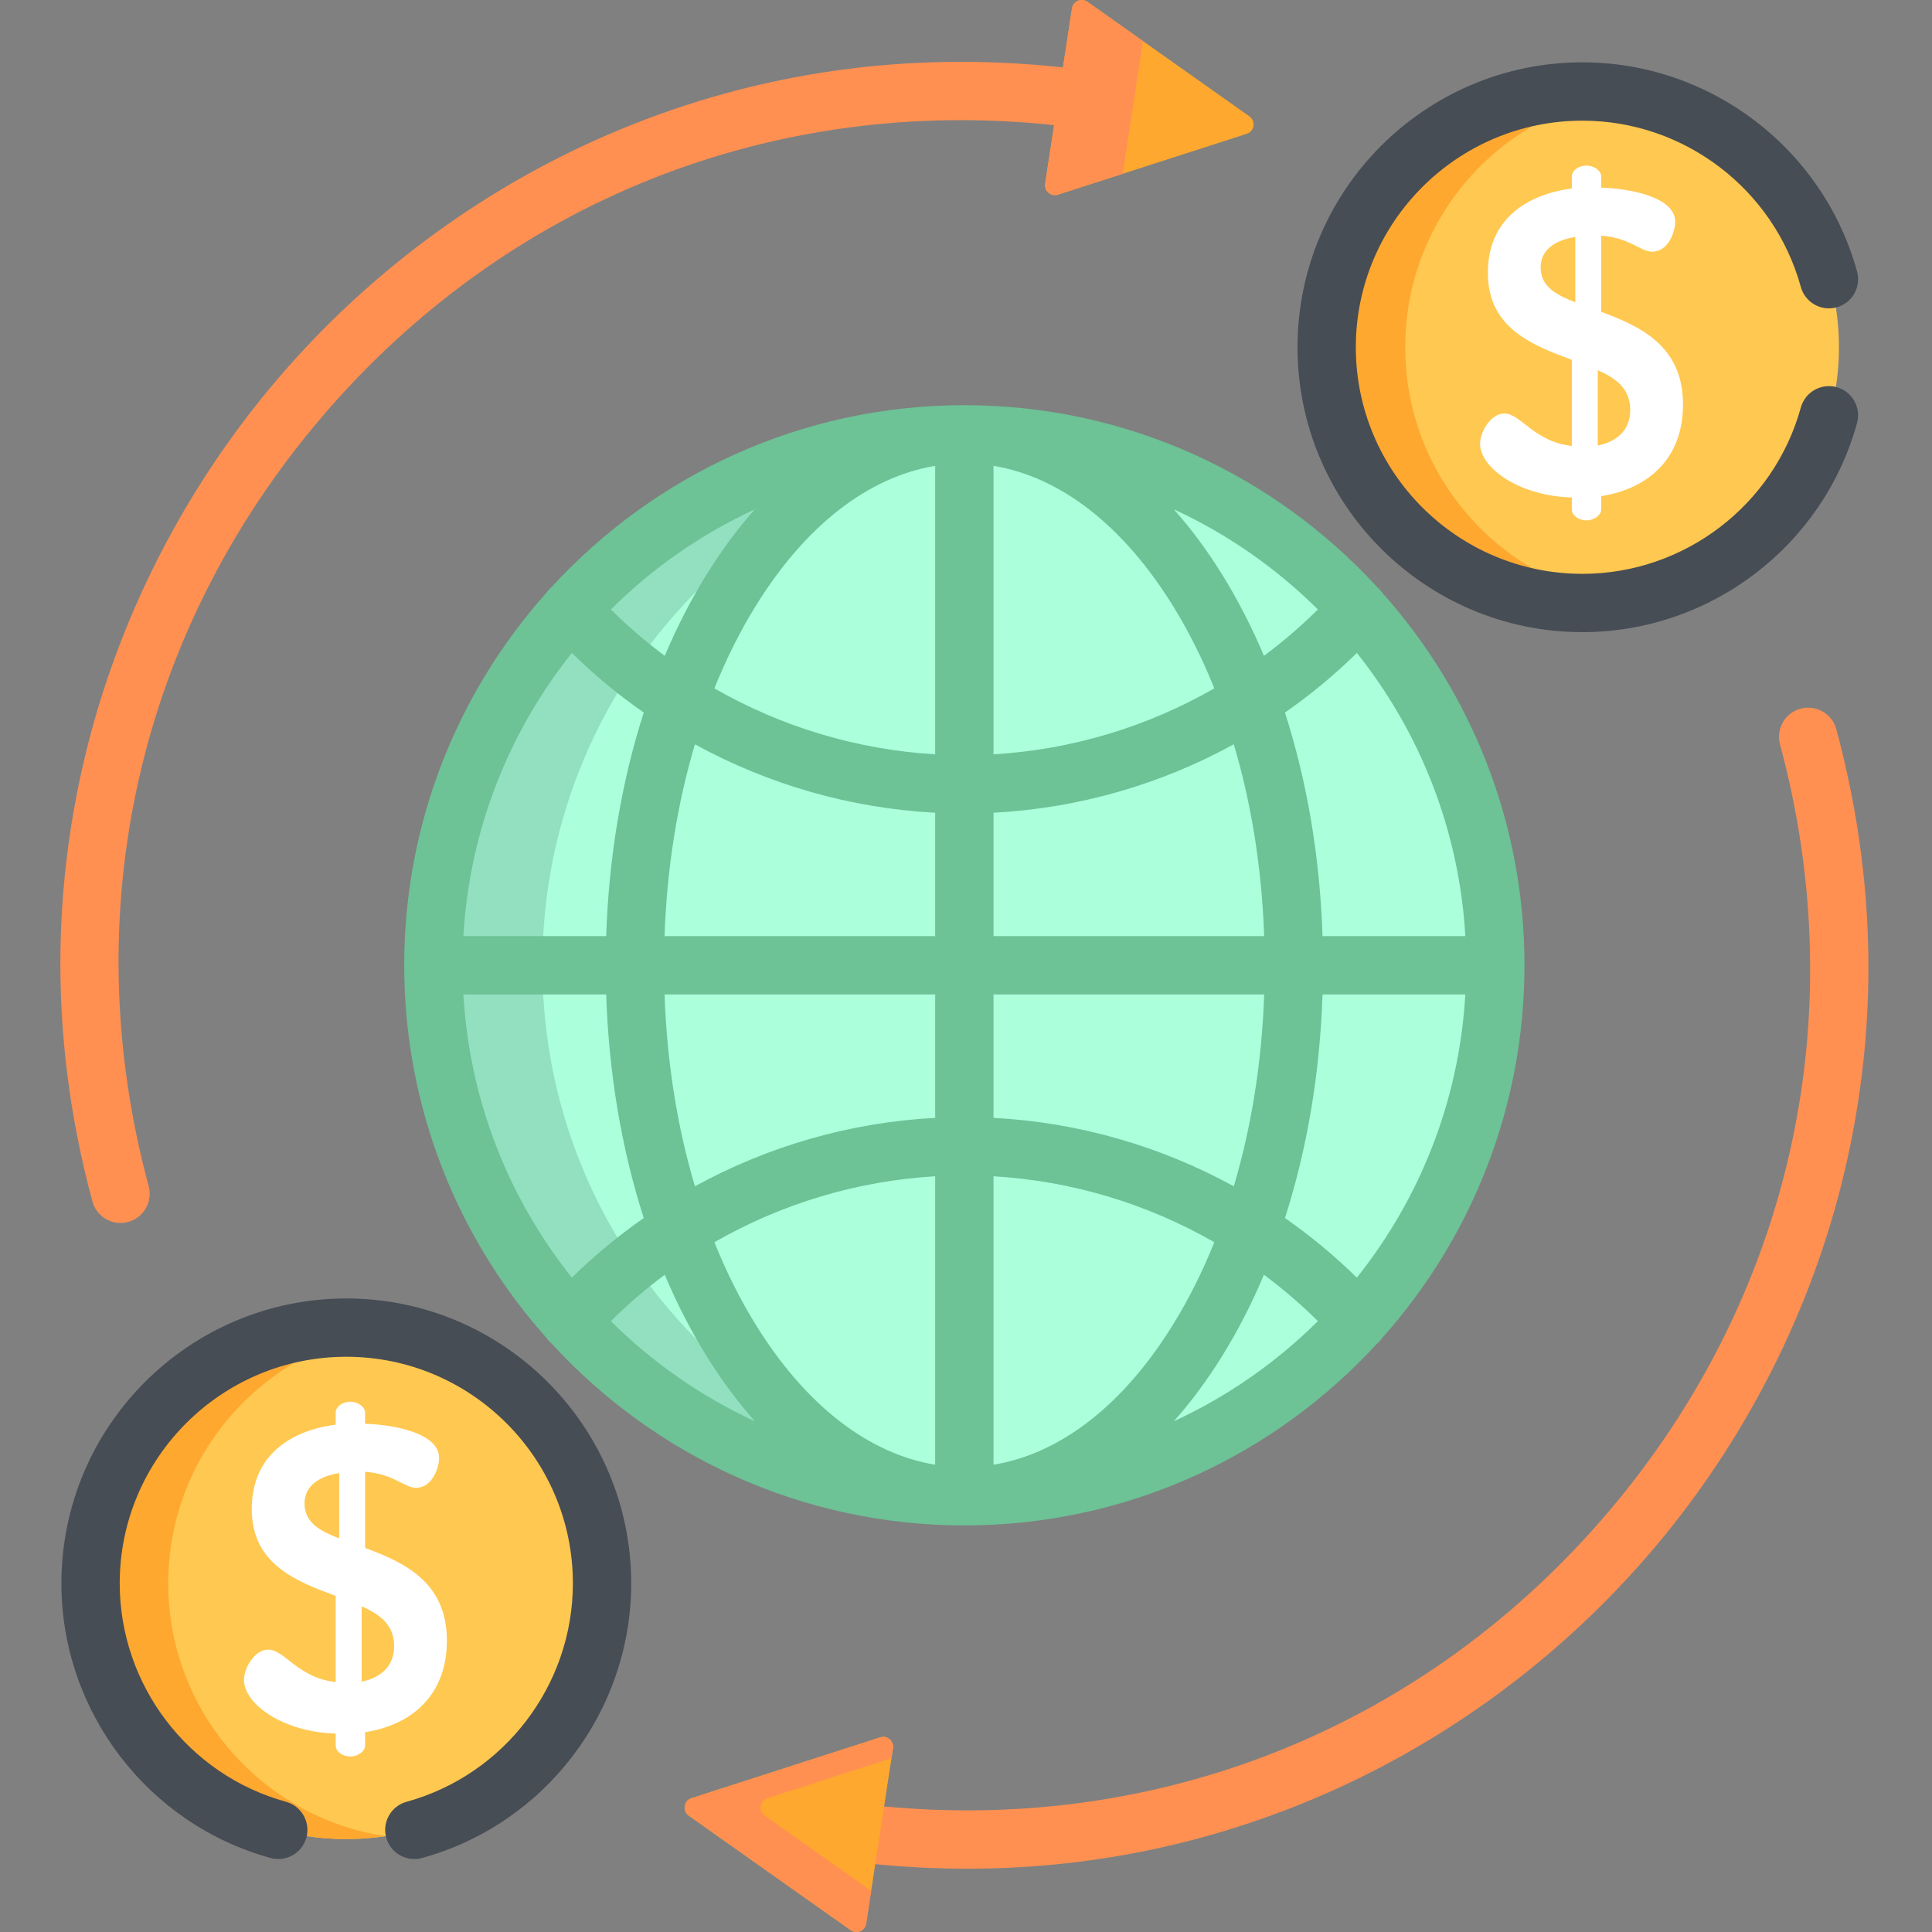
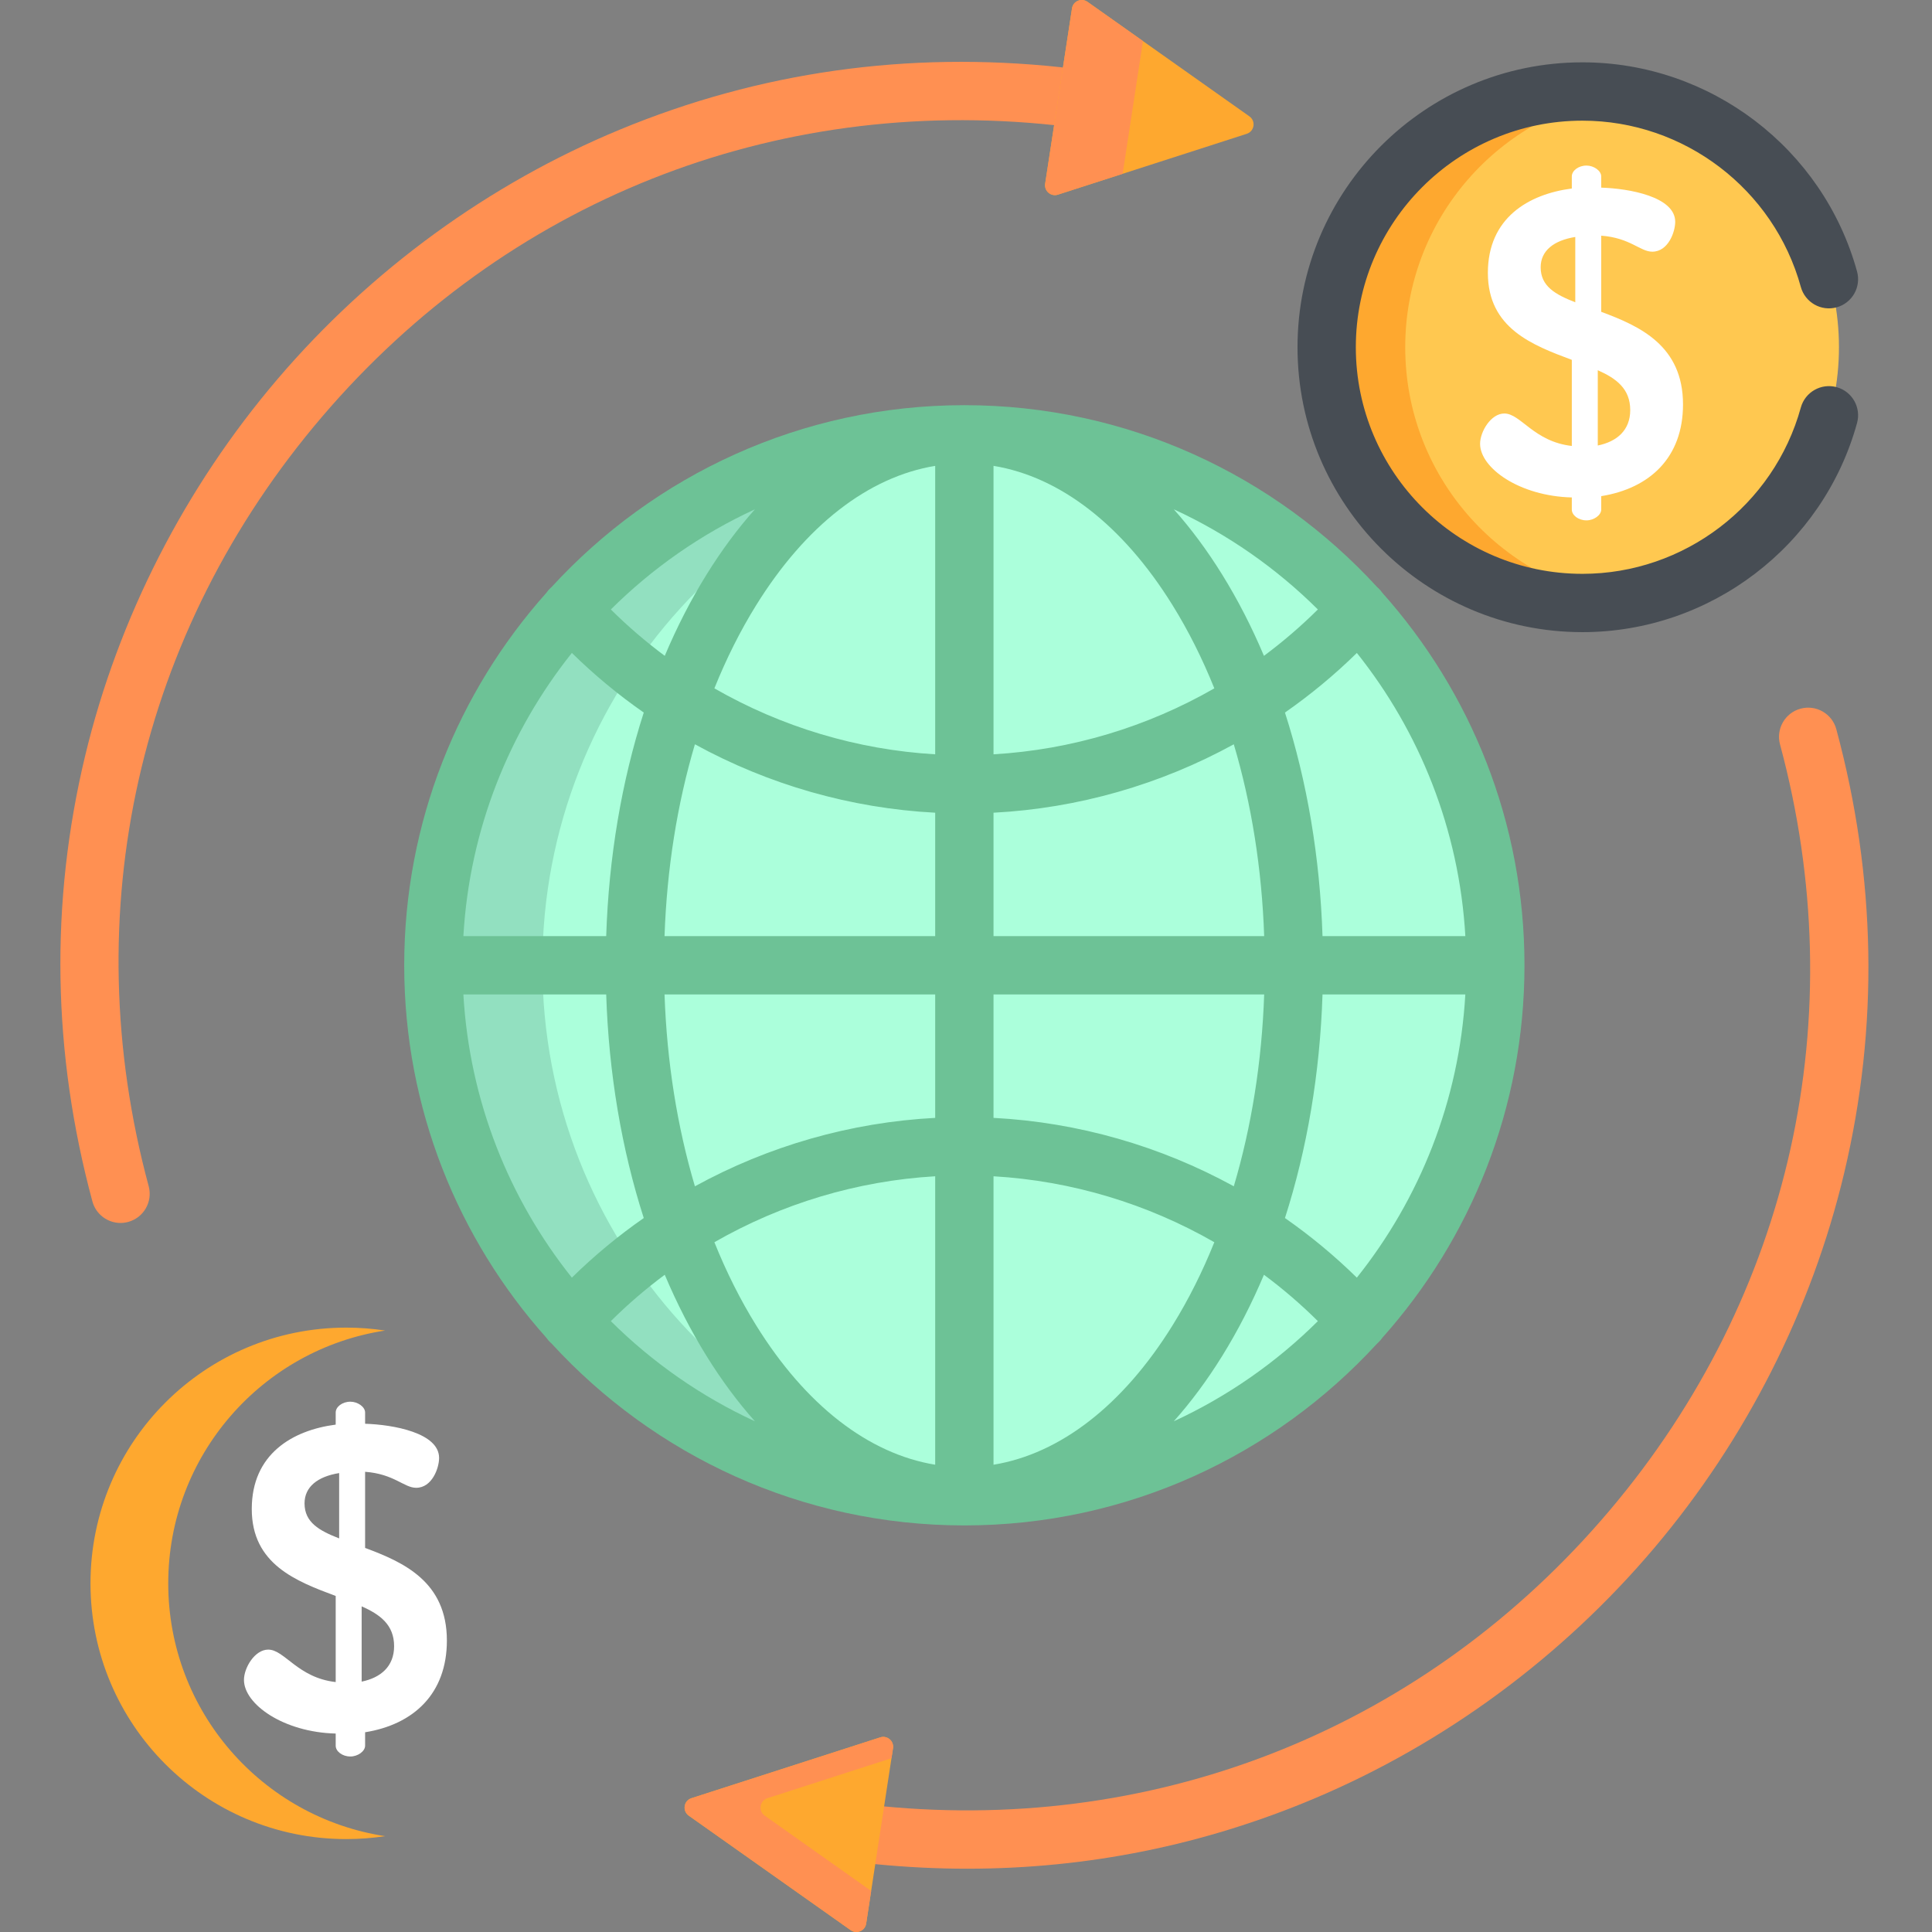
<svg xmlns="http://www.w3.org/2000/svg" width="1024" height="1024" viewBox="-16 0 512 512">
  <rect x="-16" y="0" width="512" height="512" fill="#808080" stroke="none" />
  <path d="m15.938 324.098c-3.406 0-6.523-2.27-7.453-5.719-10.629-39.391-11.273-79.117-1.922-118.078 8.77-36.527 26.426-71.086 51.07-99.938 24.617-28.824 55.949-51.645 90.605-66 36.988-15.316 76.316-20.887 116.906-16.547 4.242.449 7.316 4.262 6.863 8.504-.453 4.242-4.27 7.305-8.504 6.859-74.645-7.984-145.391 20.172-194.121 77.223-48.781 57.113-65.539 131.449-45.98 203.953 1.113 4.121-1.324 8.359-5.445 9.473-.676.18-1.352.27-2.02.27zm0 0" fill="#ff9052" />
  <path d="m240.371 495.227c-8.004 0-16.066-.395-24.184-1.188-4.246-.414-7.355-4.191-6.941-8.441.414-4.246 4.176-7.348 8.441-6.938 74.289 7.25 144.59-21.309 192.855-78.352 48.168-56.922 64.637-130.926 45.18-203.031-1.109-4.121 1.328-8.363 5.449-9.473 4.117-1.113 8.359 1.328 9.473 5.445 10.59 39.25 11.293 78.805 2.094 117.559-8.613 36.297-26.043 70.699-50.398 99.48-24.402 28.84-55.527 51.773-90.004 66.324-29.34 12.379-60.18 18.613-91.965 18.613zm0 0" fill="#ff9052" />
  <path d="m471.344 92.023c0 37.43-30.344 67.773-67.777 67.773-37.43 0-67.773-30.344-67.773-67.773 0-37.43 30.344-67.773 67.773-67.773 37.434 0 67.777 30.344 67.777 67.773zm0 0" fill="#ffc850" />
  <path d="m356.398 92.023c0-33.93 24.93-62.035 57.473-66.996-3.359-.512-6.801-.777-10.305-.777-37.43 0-67.773 30.344-67.773 67.773 0 37.43 30.344 67.773 67.773 67.773 3.504 0 6.945-.266 10.305-.777-32.543-4.965-57.473-33.07-57.473-66.996zm0 0" fill="#fea82f" />
  <path d="m380.469 255.812c0 77.715-63 140.715-140.715 140.715s-140.715-63-140.715-140.715c0-77.711 63-140.711 140.715-140.711s140.715 63 140.715 140.711zm0 0" fill="#abffdb" />
  <path d="m127.734 255.812c0-72.871 55.391-132.801 126.367-139.988-4.719-.48-9.504-.727-14.348-.727-77.715 0-140.715 63.004-140.715 140.715 0 77.715 63 140.715 140.715 140.715 4.844 0 9.629-.246 14.348-.723-70.977-7.188-126.367-67.121-126.367-139.992zm0 0" fill="#92e0c0" />
  <path d="m260.977 48.691 7.117-46.469c.293-1.922 2.512-2.863 4.102-1.738l42.906 30.348c1.762 1.246 1.348 3.969-.707 4.629l-50.027 16.121c-1.852.594-3.684-.965-3.391-2.891zm0 0" fill="#fea82f" />
  <path d="m220.656 463.309-7.113 46.465c-.297 1.926-2.512 2.867-4.102 1.742l-42.91-30.348c-1.762-1.246-1.344-3.969.711-4.629l50.023-16.117c1.852-.598 3.684.961 3.391 2.887zm0 0" fill="#fea82f" />
  <path d="m286.898 10.883-14.707-10.398c-1.586-1.125-3.805-.184-4.098 1.738l-7.117 46.469c-.293 1.922 1.539 3.484 3.391 2.887l17.145-5.523zm0 0" fill="#ff9052" />
  <path d="m186.66 481.168c-1.762-1.246-1.344-3.969.711-4.629l32.883-10.598.402-2.633c.297-1.926-1.539-3.484-3.391-2.887l-50.023 16.117c-2.055.66-2.473 3.383-.711 4.629l42.91 30.348c1.59 1.125 3.805.184 4.102-1.738l1.324-8.66zm0 0" fill="#ff9052" />
-   <path d="m143.531 419.605c0 37.43-30.344 67.773-67.777 67.773-37.43 0-67.773-30.344-67.773-67.773 0-37.43 30.344-67.773 67.773-67.773 37.434 0 67.777 30.344 67.777 67.773zm0 0" fill="#ffc850" />
  <path d="m28.586 419.605c0-33.926 24.93-62.031 57.473-66.996-3.359-.512-6.801-.777-10.305-.777-37.43 0-67.773 30.344-67.773 67.773 0 37.43 30.344 67.773 67.773 67.773 3.504 0 6.945-.266 10.305-.777-32.543-4.965-57.473-33.066-57.473-66.996zm0 0" fill="#fea82f" />
  <path d="m400.547 131.828c-13.875-.348-24.309-7.797-24.309-14.219 0-3.211 2.863-8.027 6.418-8.027 4.359 0 7.797 7.453 17.891 8.602v-22.82c-10.438-3.898-22.246-8.371-22.246-23.047 0-14.562 10.777-20.871 22.246-22.359v-3.211c0-1.488 1.719-2.867 3.898-2.867 1.949 0 3.895 1.379 3.895 2.867v2.98c7.453.23 19.609 2.41 19.609 9.059 0 2.637-1.832 7.914-6.078 7.914-3.207 0-5.848-3.672-13.531-4.242v20.18c10.207 3.785 21.676 8.945 21.676 24.539 0 14.102-8.832 22.242-21.676 24.309v3.555c0 1.488-1.949 2.863-3.895 2.863-2.18 0-3.898-1.375-3.898-2.863zm.918-51.715v-17.312c-5.734.918-9.172 3.668-9.172 8.023-.004 5.047 3.895 7.227 9.172 9.289zm5.961 18v19.953c5.047-1.031 8.602-4.016 8.602-9.402-.004-5.617-3.672-8.371-8.602-10.551zm0 0" fill="#fff" />
  <path d="m72.965 459.41c-13.875-.344-24.312-7.797-24.312-14.219 0-3.211 2.867-8.027 6.422-8.027 4.355 0 7.797 7.453 17.887 8.602v-22.82c-10.434-3.898-22.242-8.371-22.242-23.047 0-14.562 10.777-20.867 22.242-22.359v-3.211c0-1.488 1.723-2.863 3.898-2.863 1.949 0 3.898 1.375 3.898 2.863v2.984c7.453.227 19.609 2.406 19.609 9.059 0 2.637-1.836 7.91-6.078 7.91-3.211 0-5.848-3.668-13.531-4.242v20.18c10.207 3.785 21.672 8.945 21.672 24.539 0 14.105-8.828 22.246-21.672 24.309v3.555c0 1.492-1.949 2.867-3.898 2.867-2.176 0-3.898-1.375-3.898-2.867v-3.211zm.914-51.715v-17.312c-5.73.918-9.172 3.668-9.172 8.027 0 5.043 3.898 7.223 9.172 9.285zm5.965 18.004v19.949c5.043-1.031 8.598-4.012 8.598-9.402 0-5.617-3.668-8.371-8.598-10.547zm0 0" fill="#fff" />
  <path d="m388.004 255.812c0-37.852-14.242-72.445-37.652-98.691-.336-.496-.738-.957-1.199-1.375-.066-.059-.133-.117-.199-.172-27.156-29.609-66.141-48.199-109.391-48.199-43.246 0-82.234 18.59-109.391 48.203-.066.055-.129.109-.195.168-.461.418-.859.879-1.195 1.371-23.391 26.223-37.633 60.777-37.66 98.59v.105.109c.027 37.812 14.266 72.363 37.656 98.586.336.496.738.957 1.199 1.375.066.059.133.117.199.172 27.156 29.609 66.141 48.199 109.391 48.199 43.246 0 82.23-18.59 109.387-48.199.066-.059.133-.113.199-.172.461-.418.863-.879 1.199-1.375 23.41-26.246 37.652-60.84 37.652-98.695zm-281.203 7.73h37.848c.676 20.883 4.086 40.988 9.953 59.25-6.746 4.703-13.121 9.98-19.051 15.797-16.625-20.844-27.125-46.777-28.75-75.047zm28.75-90.508c5.93 5.82 12.305 11.098 19.051 15.801-5.867 18.262-9.277 38.367-9.953 59.25h-37.848c1.625-28.27 12.125-54.203 28.75-75.051zm236.781 75.051h-37.852c-.676-20.883-4.086-40.988-9.953-59.25 6.746-4.703 13.125-9.98 19.055-15.797 16.621 20.844 27.121 46.777 28.75 75.047zm-140.496-48.184c-20.711-1.215-40.742-7.273-58.516-17.48 3.164-7.871 6.863-15.258 11.07-22.031 13.133-21.168 29.75-34.023 47.445-36.93zm0 15.477v32.707h-71.727c.617-17.883 3.367-35.09 8.051-50.84 19.457 10.672 41.223 16.957 63.676 18.133zm0 48.164v32.707c-22.453 1.176-44.219 7.461-63.676 18.133-4.684-15.75-7.434-32.957-8.051-50.84zm0 48.184v76.441c-17.695-2.906-34.312-15.762-47.445-36.93-4.207-6.777-7.906-14.16-11.07-22.035 17.773-10.203 37.805-16.266 58.516-17.477zm15.457 0c20.711 1.211 40.742 7.273 58.516 17.477-3.164 7.875-6.863 15.258-11.07 22.035-13.133 21.164-29.75 34.023-47.445 36.93zm0-15.477v-32.711h71.727c-.617 17.887-3.367 35.094-8.051 50.84-19.457-10.668-41.223-16.953-63.676-18.129zm0-48.164v-32.707c22.453-1.176 44.219-7.461 63.676-18.133 4.684 15.75 7.434 32.957 8.051 50.84zm0-48.184v-76.445c17.695 2.91 34.312 15.766 47.445 36.93 4.207 6.777 7.906 14.164 11.07 22.035-17.773 10.207-37.805 16.266-58.516 17.48zm71.668-26.098c-3.23-7.648-6.934-14.867-11.09-21.562-3.973-6.406-8.258-12.172-12.801-17.27 14.262 6.574 27.172 15.605 38.18 26.543-4.484 4.449-9.266 8.551-14.289 12.289zm-147.703-21.562c-4.156 6.695-7.859 13.914-11.09 21.562-5.027-3.734-9.805-7.84-14.289-12.289 11.008-10.938 23.914-19.969 38.18-26.543-4.543 5.098-8.828 10.863-12.801 17.27zm-11.09 185.582c3.23 7.648 6.934 14.867 11.09 21.562 3.977 6.406 8.258 12.172 12.801 17.27-14.262-6.578-27.168-15.605-38.18-26.543 4.488-4.453 9.266-8.555 14.289-12.289zm147.703 21.562c4.156-6.695 7.859-13.914 11.09-21.562 5.027 3.734 9.805 7.836 14.289 12.289-11.008 10.938-23.914 19.965-38.18 26.543 4.543-5.098 8.828-10.863 12.801-17.27zm16.656-36.594c5.867-18.262 9.277-38.367 9.953-59.254h37.848c-1.625 28.273-12.125 54.207-28.75 75.051-5.93-5.816-12.305-11.094-19.051-15.797zm0 0" fill="#6dc296" />
  <g fill="#474d54">
-     <path d="m57.75 492.664c-.68 0-1.371-.09-2.055-.277-32.633-8.988-55.422-38.914-55.422-72.781 0-41.629 33.871-75.5 75.5-75.5 41.633 0 75.5 33.871 75.5 75.5 0 33.867-22.789 63.793-55.418 72.781-4.117 1.133-8.371-1.285-9.5-5.398-1.137-4.113 1.281-8.367 5.395-9.5 25.949-7.148 44.07-30.949 44.07-57.883 0-33.109-26.938-60.047-60.047-60.047-33.109 0-60.047 26.938-60.047 60.047 0 26.934 18.121 50.734 44.07 57.883 4.113 1.133 6.527 5.387 5.395 9.5-.941 3.426-4.051 5.676-7.441 5.676zm0 0" />
    <path d="m403.355 167.523c-41.629 0-75.5-33.871-75.5-75.5 0-41.633 33.871-75.504 75.5-75.504 33.867 0 63.793 22.789 72.781 55.422 1.133 4.113-1.285 8.367-5.398 9.5-4.117 1.137-8.367-1.285-9.5-5.398-7.148-25.945-30.949-44.066-57.883-44.066-33.109 0-60.047 26.938-60.047 60.047 0 33.109 26.938 60.047 60.047 60.047 26.934 0 50.734-18.121 57.883-44.07 1.133-4.113 5.387-6.527 9.5-5.398 4.113 1.137 6.531 5.391 5.398 9.504-8.988 32.629-38.914 55.418-72.781 55.418zm0 0" />
  </g>
</svg>